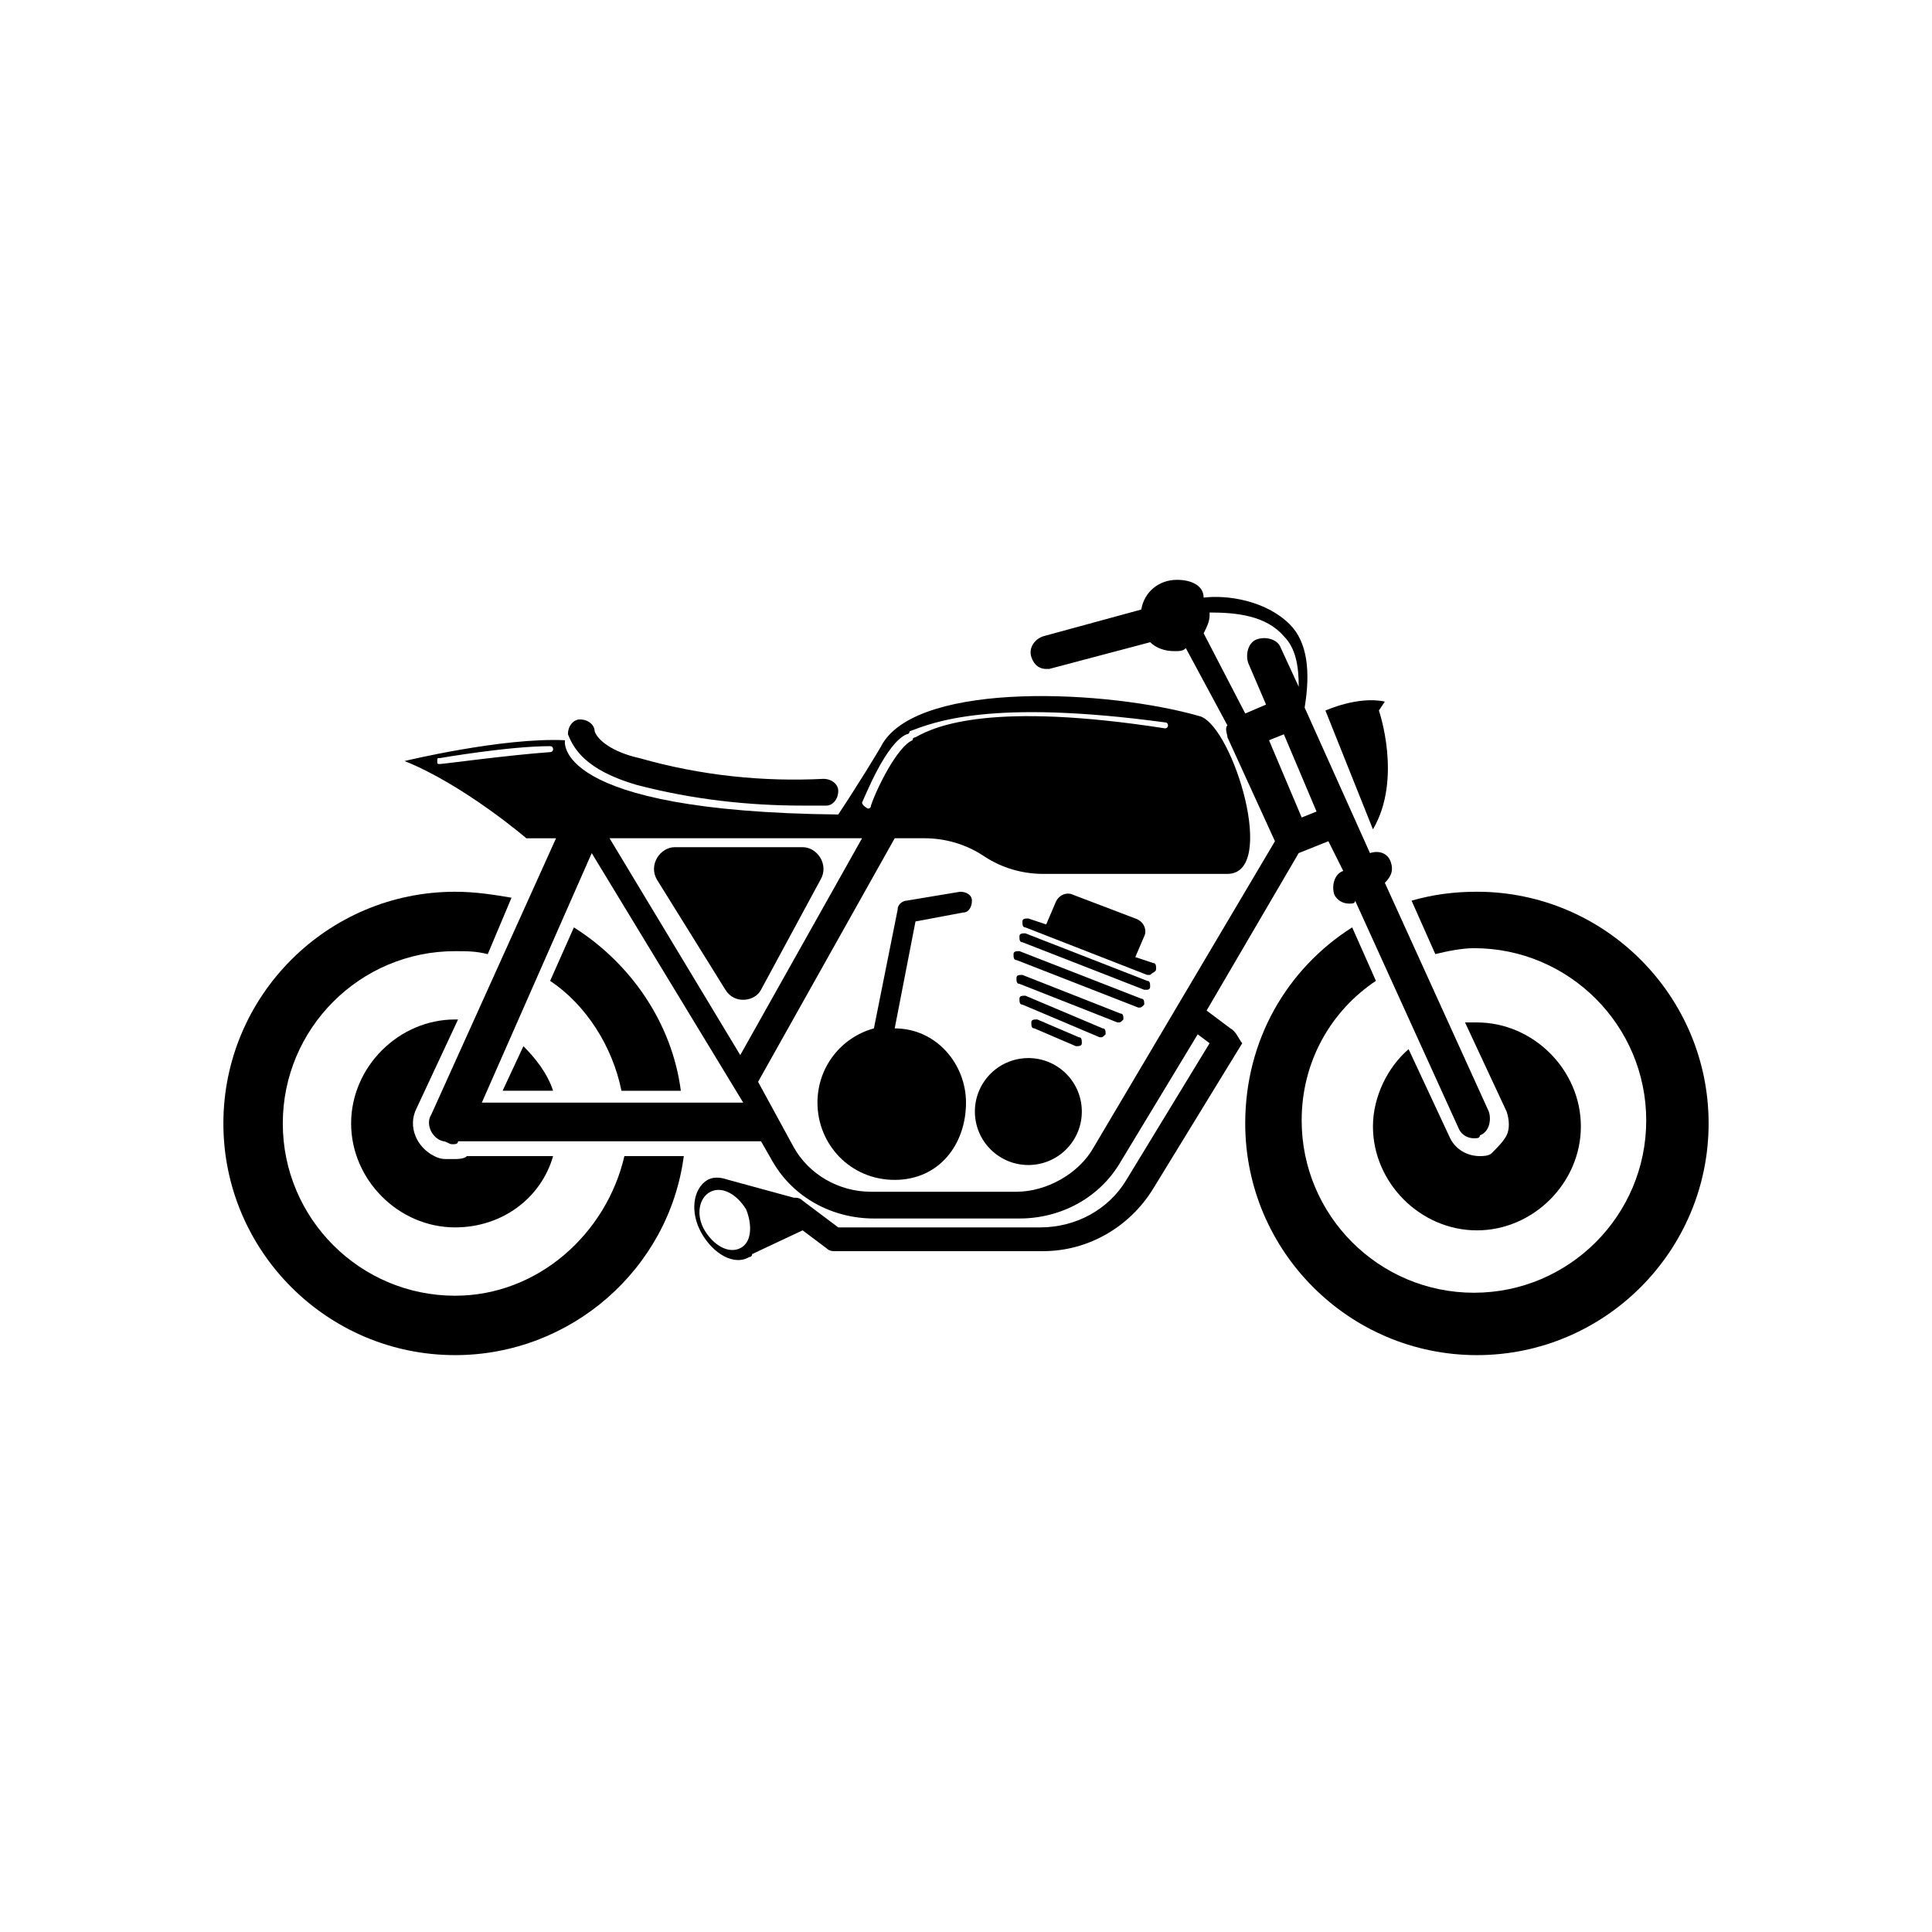
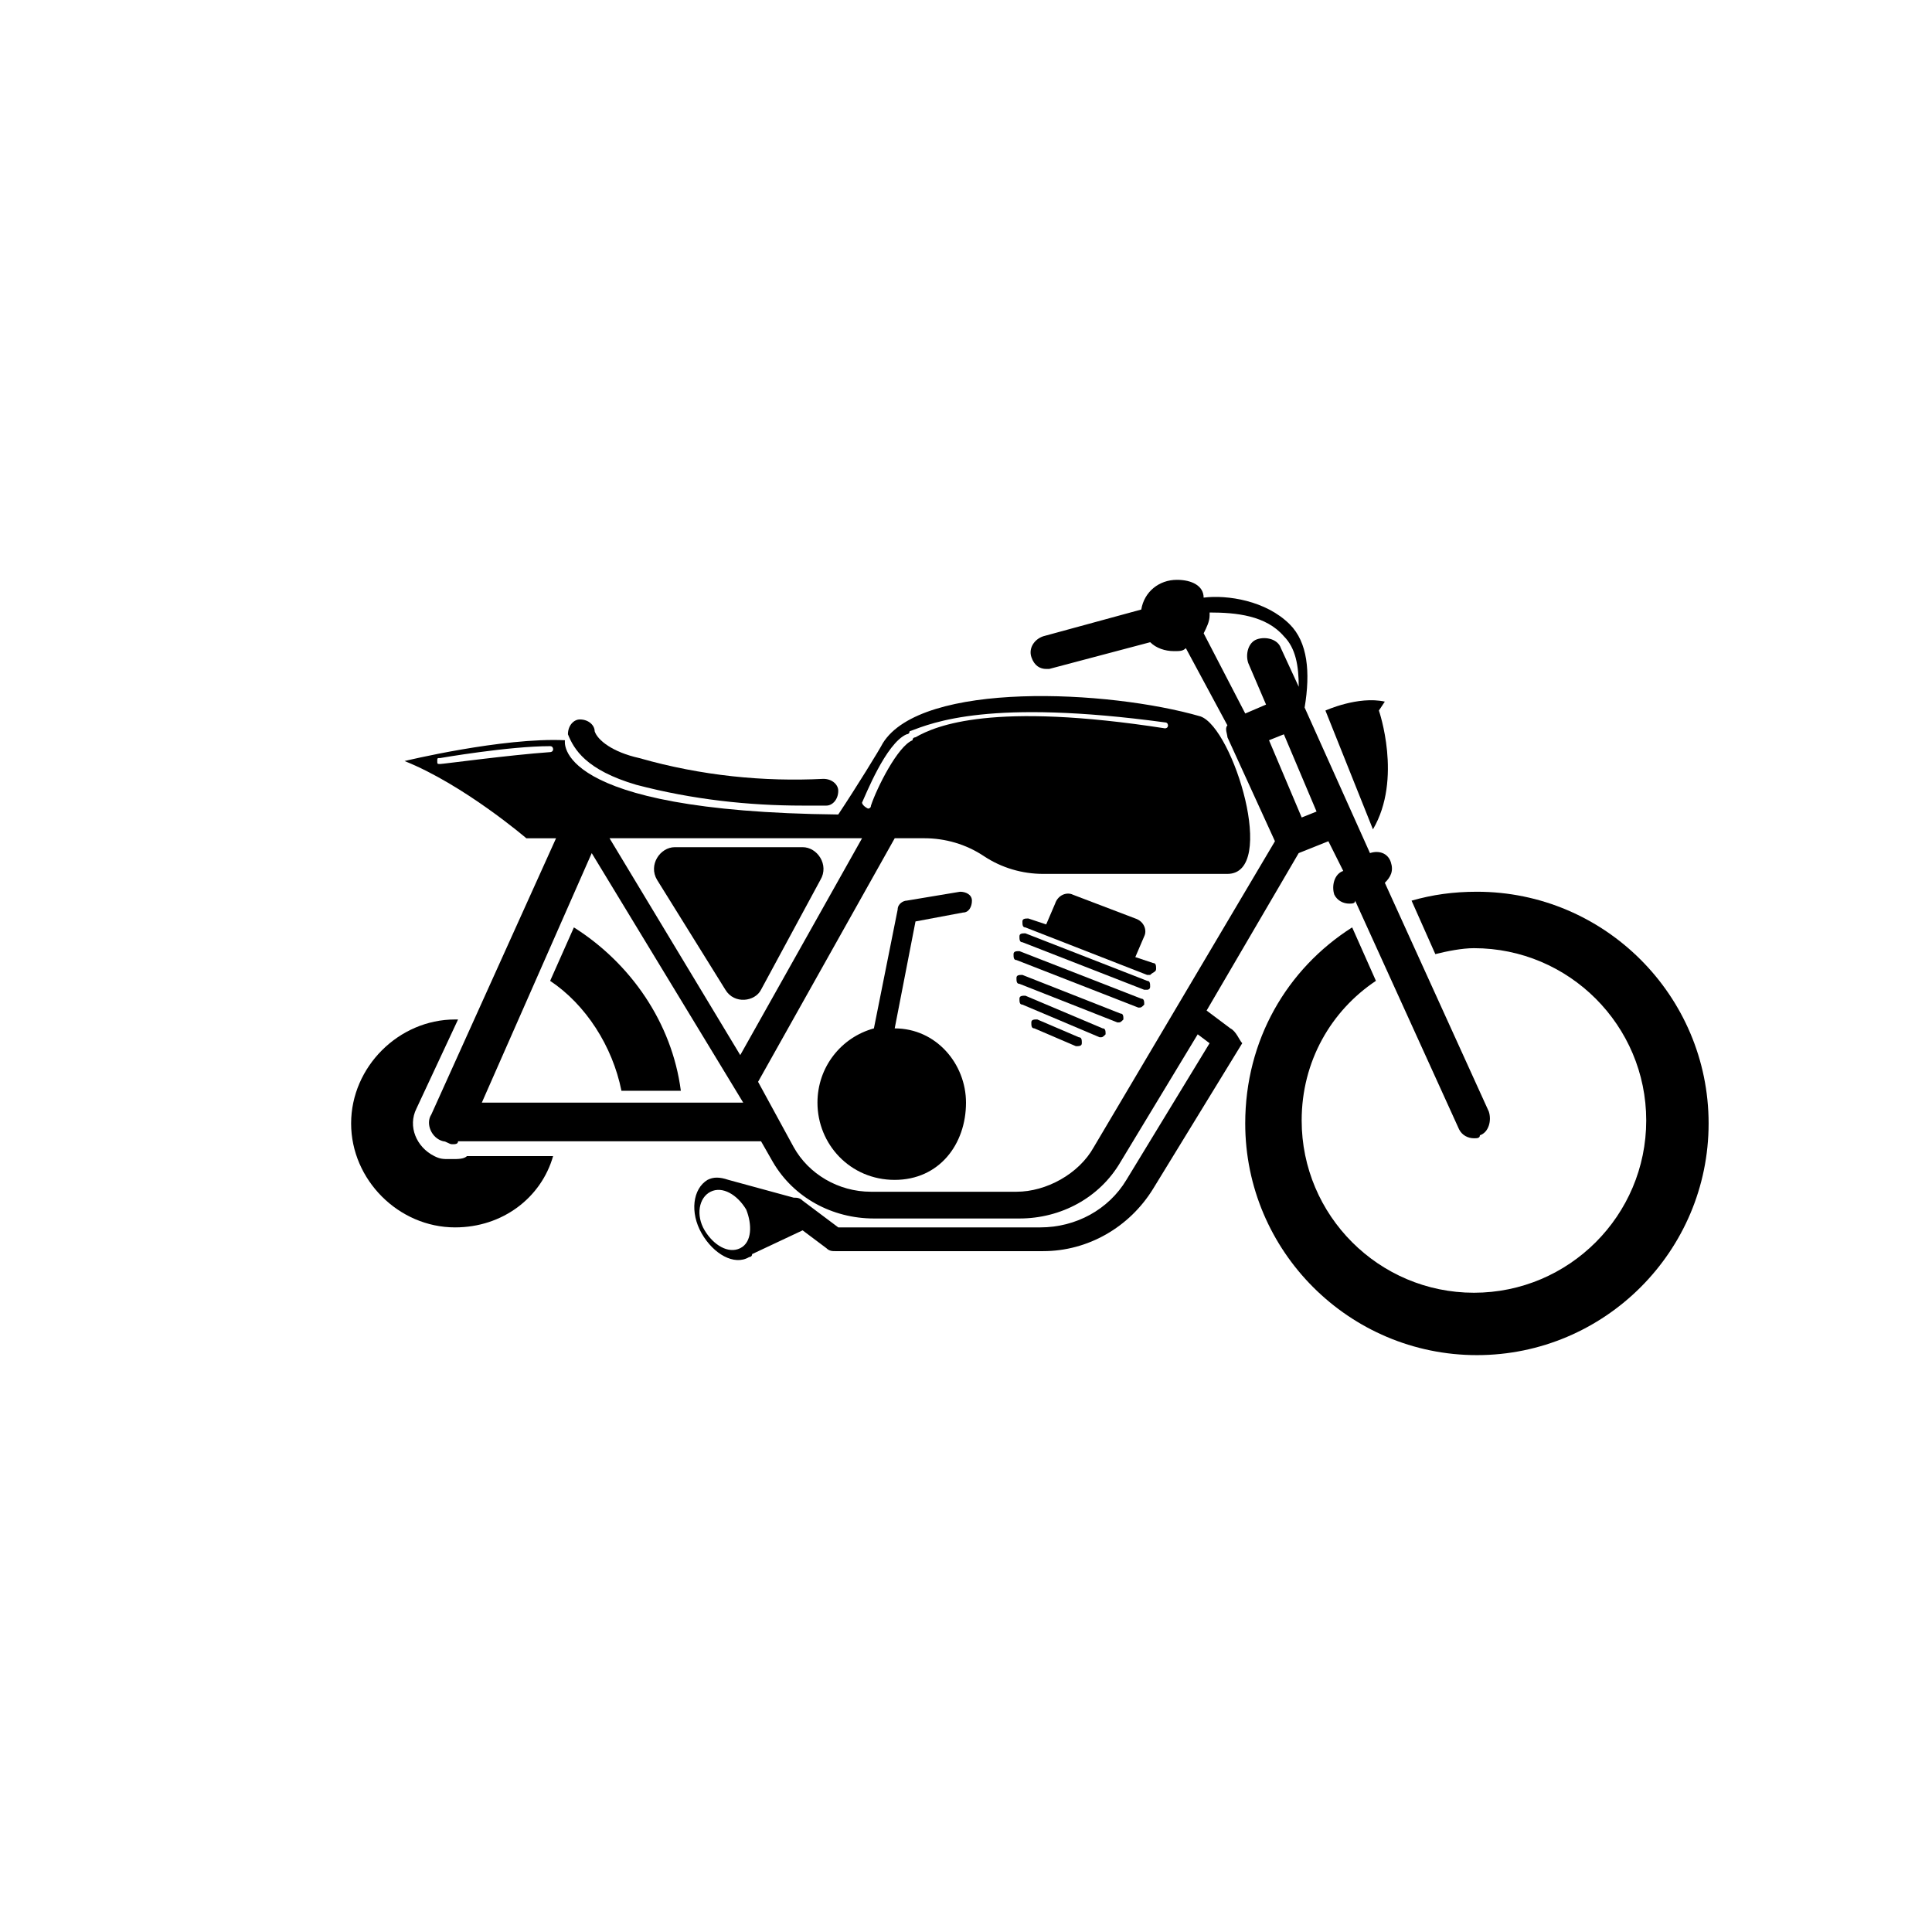
<svg xmlns="http://www.w3.org/2000/svg" fill="#000000" width="800px" height="800px" version="1.1" viewBox="144 144 512 512">
  <g>
    <path d="m535.4 380.32c-6.297 0-11.809 0.789-17.32 2.363l6.297 14.168c3.148-0.789 7.086-1.574 10.234-1.574 25.191 0 45.656 20.469 45.656 45.656 0 25.191-20.469 45.656-45.656 45.656-25.191 0-45.656-20.469-45.656-45.656 0-15.742 7.871-29.125 19.68-37l-6.297-14.168c-17.32 11.02-28.34 29.914-28.34 51.957 0 33.852 27.551 61.402 61.402 61.402 33.852 0 61.402-27.551 61.402-61.402 0-33.852-27.555-61.402-61.402-61.402z" />
-     <path d="m539.33 449.59c-0.789 0.789-2.363 0.789-3.148 0.789-3.148 0-6.297-1.574-7.871-4.723l-11.02-23.617c-5.512 4.723-9.445 12.594-9.445 20.469 0 14.957 12.594 27.551 27.551 27.551 14.957 0 27.551-12.594 27.551-27.551s-12.594-27.551-27.551-27.551h-3.148l11.02 23.617c0.789 2.363 0.789 4.723 0 6.297-0.789 1.57-2.363 3.144-3.938 4.719z" />
    <path d="m509.42 332.3 1.574-2.363c-7.086-1.574-15.742 2.363-15.742 2.363l12.594 31.488c7.875-13.383 1.574-31.488 1.574-31.488z" />
    <path d="m312.62 351.98c14.957 3.938 29.914 5.512 44.082 5.512h6.297c1.574 0 3.148-1.574 3.148-3.938 0-1.574-1.574-3.148-3.938-3.148-15.742 0.789-32.273-0.789-48.805-5.512-7.086-1.574-11.02-4.723-11.809-7.086 0-1.574-1.574-3.148-3.938-3.148-1.574 0-3.148 1.574-3.148 3.938 1.578 3.934 4.731 9.445 18.109 13.383z" />
    <path d="m399.21 385.83c1.574 0 2.363-1.574 2.363-3.148 0-1.574-1.574-2.363-3.148-2.363l-14.172 2.363c-0.789 0-2.363 0.789-2.363 2.363l-6.297 31.488c-8.66 2.363-14.957 10.234-14.957 19.68 0 11.02 8.66 20.469 20.469 20.469 11.809-0.004 18.895-9.449 18.895-20.469 0-10.234-7.871-19.68-18.895-19.68l5.512-28.34z" />
-     <path d="m430.66 437.57c0.555 7.805-5.324 14.582-13.129 15.137-7.809 0.555-14.586-5.324-15.141-13.129s5.324-14.586 13.133-15.141c7.805-0.555 14.582 5.324 15.137 13.133" />
    <path d="m450.38 400.79c0-0.789 0-1.574-0.789-1.574l-4.723-1.574 2.363-5.512c0.789-1.574 0-3.938-2.363-4.723l-16.531-6.297c-1.574-0.789-3.938 0-4.723 2.363l-2.363 5.512-4.723-1.574c-0.789 0-1.574 0-1.574 0.789 0 0.789 0 1.574 0.789 1.574l32.273 12.594h0.789c0.789-0.789 1.574-0.789 1.574-1.578z" />
    <path d="m448.8 405.51c0-0.789 0-1.574-0.789-1.574l-32.273-12.594c-0.789 0-1.574 0-1.574 0.789 0 0.789 0 1.574 0.789 1.574l32.273 12.594h0.789s0.785 0 0.785-0.789z" />
    <path d="m445.66 411.02c0.789 0 0.789 0 1.574-0.789 0-0.789 0-1.574-0.789-1.574l-32.273-12.594c-0.789 0-1.574 0-1.574 0.789 0 0.789 0 1.574 0.789 1.574l32.273 12.594c-0.789 0 0 0 0 0z" />
    <path d="m440.14 414.96c0.789 0 0.789 0 1.574-0.789 0-0.789 0-1.574-0.789-1.574l-25.977-10.234c-0.789 0-1.574 0-1.574 0.789 0 0.789 0 1.574 0.789 1.574z" />
    <path d="m435.42 418.89c0.789 0 0.789 0 1.574-0.789 0-0.789 0-1.574-0.789-1.574l-20.465-8.656c-0.789 0-1.574 0-1.574 0.789 0 0.789 0 1.574 0.789 1.574z" />
    <path d="m429.12 421.25c0.789 0 1.574 0 1.574-0.789 0-0.789 0-1.574-0.789-1.574l-11.02-4.723c-0.789 0-1.574 0-1.574 0.789 0 0.789 0 1.574 0.789 1.574z" />
    <path d="m470.06 416.53-6.297-4.723 24.402-41.723 7.871-3.148 3.938 7.871c-2.363 0.789-3.148 3.938-2.363 6.297 0.789 1.574 2.363 2.363 3.938 2.363 0.789 0 1.574 0 1.574-0.789l27.551 60.613c0.789 1.574 2.363 2.363 3.938 2.363 0.789 0 1.574 0 1.574-0.789 2.363-0.789 3.148-3.938 2.363-6.297l-27.551-60.613c1.574-1.574 2.363-3.148 1.574-5.512-0.789-2.363-3.148-3.148-5.512-2.363l-17.32-38.574c1.574-9.445 0.789-17.32-3.938-22.043-6.297-6.297-16.531-7.871-22.828-7.086 0.004-3.141-3.148-4.715-7.082-4.715-4.723 0-8.66 3.148-9.445 7.871l-25.977 7.086c-2.363 0.789-3.938 3.148-3.148 5.512 0.789 2.363 2.363 3.148 3.938 3.148h0.789l26.766-7.086c1.574 1.574 3.938 2.363 6.297 2.363 1.574 0 2.363 0 3.148-0.789l11.02 20.469c-0.789 0.789 0 2.363 0 3.148l12.594 27.551-48.02 81.082c-3.938 7.086-12.594 11.809-20.469 11.809h-38.574c-8.66 0-16.531-4.723-20.469-11.809l-9.445-17.32 36.211-64.551h7.871c5.512 0 11.02 1.574 15.742 4.723 4.723 3.148 10.234 4.723 15.742 4.723h48.805c13.383 0 1.574-38.574-7.086-41.723-24.402-7.086-73.996-9.445-84.23 7.086-0.789 1.574-7.086 11.809-11.809 18.895-76.359-0.789-72.422-19.68-72.422-19.68-16.531-0.789-42.508 5.512-42.508 5.512 15.742 6.297 32.273 20.469 32.273 20.469h7.871l-33.055 73.207c-1.574 2.363 0 6.297 3.148 7.086 0.789 0 1.574 0.789 2.363 0.789s1.574 0 1.574-0.789h80.293l3.148 5.512c5.512 9.445 15.742 14.957 26.766 14.957h38.574c11.02 0 21.254-5.512 26.766-14.957l20.469-33.852 3.148 2.363-22.043 36.211c-4.723 7.871-13.383 12.594-22.828 12.594h-53.531l-9.445-7.086c-0.789-0.789-1.574-0.789-2.363-0.789l-17.32-4.723c-2.363-0.789-3.938-0.789-5.512 0-3.938 2.363-4.723 8.66-1.574 14.168 3.148 5.512 8.66 8.66 12.594 6.297 0 0 0.789 0 0.789-0.789l13.383-6.297 6.297 4.723c0.789 0.789 1.574 0.789 2.363 0.789h55.105c11.809 0 22.828-6.297 29.125-16.531l23.617-38.574c-0.785-0.781-1.574-3.144-3.148-3.93zm-97.613-59.828c0.789-1.574 6.297-15.742 11.809-18.105 0 0 0.789 0 0.789-0.789 6.297-2.363 21.254-8.66 67.699-2.363 0.789 0 0.789 0.789 0.789 0.789 0 0.789-0.789 0.789-0.789 0.789-45.656-7.086-60.613-0.789-66.125 2.363 0 0-0.789 0-0.789 0.789-3.938 1.574-9.445 12.594-11.02 17.32 0 0.789-0.789 0.789-0.789 0.789-1.574-0.797-1.574-1.582-1.574-1.582zm-5.508 9.445h5.512l-32.277 57.465-34.637-57.465zm-106.27-19.68c-0.789 0-0.789 0-0.789-0.789 0-0.789 0-0.789 0.789-0.789 0 0 18.105-3.148 29.125-3.148 0.789 0 0.789 0.789 0.789 0.789 0 0.789-0.789 0.789-0.789 0.789-11.02 0.785-28.34 3.148-29.125 3.148zm11.02 89.742 29.125-66.125 40.148 66.125zm212.55-123.59c3.148 3.148 3.938 7.871 3.938 13.383l-4.723-10.234c-0.789-2.363-3.938-3.148-6.297-2.363-2.363 0.789-3.148 3.938-2.363 6.297l4.723 11.02-5.512 2.363-11.02-21.254c0.789-1.574 1.574-3.148 1.574-4.723v-0.789c7.082 0.004 14.957 0.793 19.68 6.301zm0 25.98 8.66 20.469-3.938 1.574-8.66-20.469zm-144.06 136.18c-3.148 1.574-7.086-0.789-9.445-4.723-2.363-3.938-1.574-8.66 1.574-10.234 3.148-1.574 7.086 0.789 9.445 4.723 1.574 3.938 1.574 8.66-1.574 10.234z" />
    <path d="m318.13 377.17 18.105 29.125c2.363 3.938 7.871 3.148 9.445 0l15.742-29.125c2.363-3.938-0.789-8.66-4.723-8.66h-33.852c-3.93 0.004-7.078 4.727-4.719 8.66z" />
-     <path d="m264.6 487.38c-25.191 0-45.656-20.469-45.656-45.656 0-25.191 20.469-45.656 45.656-45.656 3.148 0 5.512 0 8.66 0.789l6.297-14.957c-4.723-0.789-9.445-1.574-14.957-1.574-33.852-0.004-61.402 27.547-61.402 61.395 0 33.852 27.551 61.402 61.402 61.402 30.699 0 56.68-22.828 60.613-52.742h-15.742c-4.727 20.469-22.832 37-44.871 37z" />
-     <path d="m282.71 421.25-5.512 11.809h13.383c-1.574-4.727-4.723-8.66-7.871-11.809z" />
    <path d="m296.09 389.77-6.297 14.168c9.445 6.297 16.531 17.32 18.895 29.125h15.742c-2.359-18.102-13.383-33.848-28.34-43.293z" />
    <path d="m265.39 414.17h-0.789c-14.957 0-27.551 12.594-27.551 27.551s12.594 27.551 27.551 27.551c12.594 0 22.828-7.871 25.977-18.895h-22.828c-0.789 0.789-2.363 0.789-3.938 0.789h-0.789c-1.574 0-2.363 0-3.938-0.789-4.723-2.363-7.086-7.871-4.723-12.594z" />
  </g>
</svg>